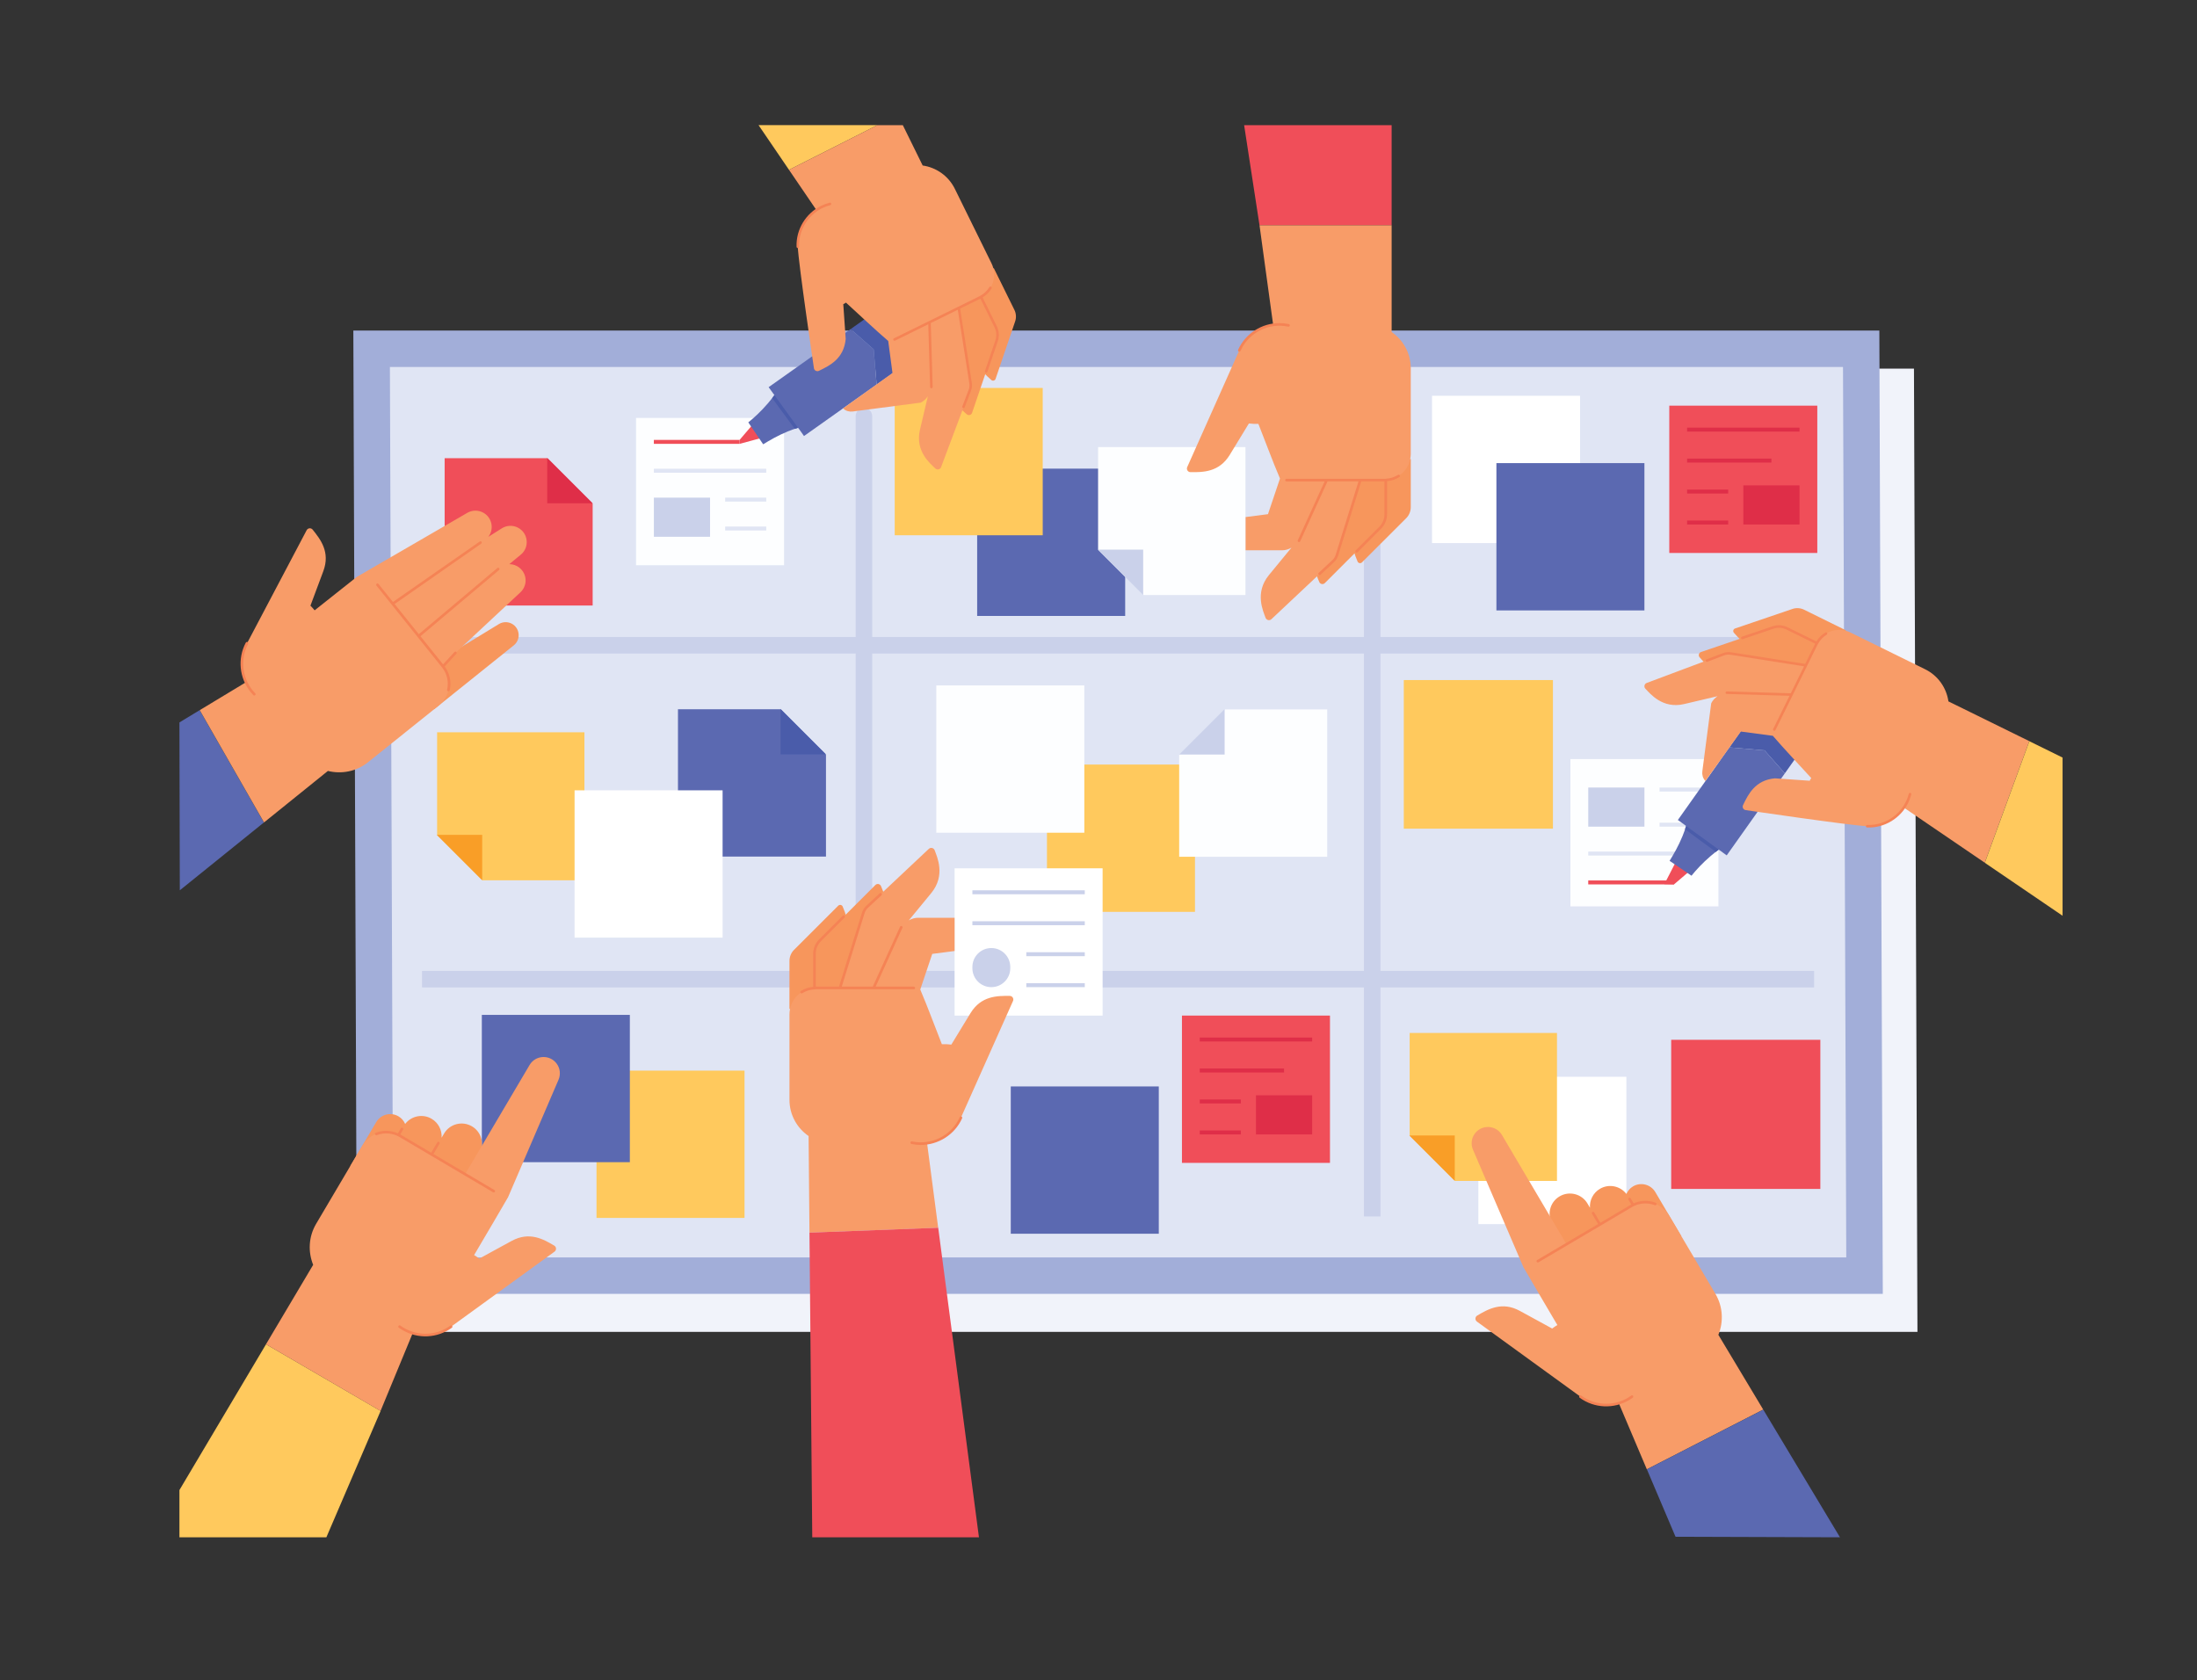
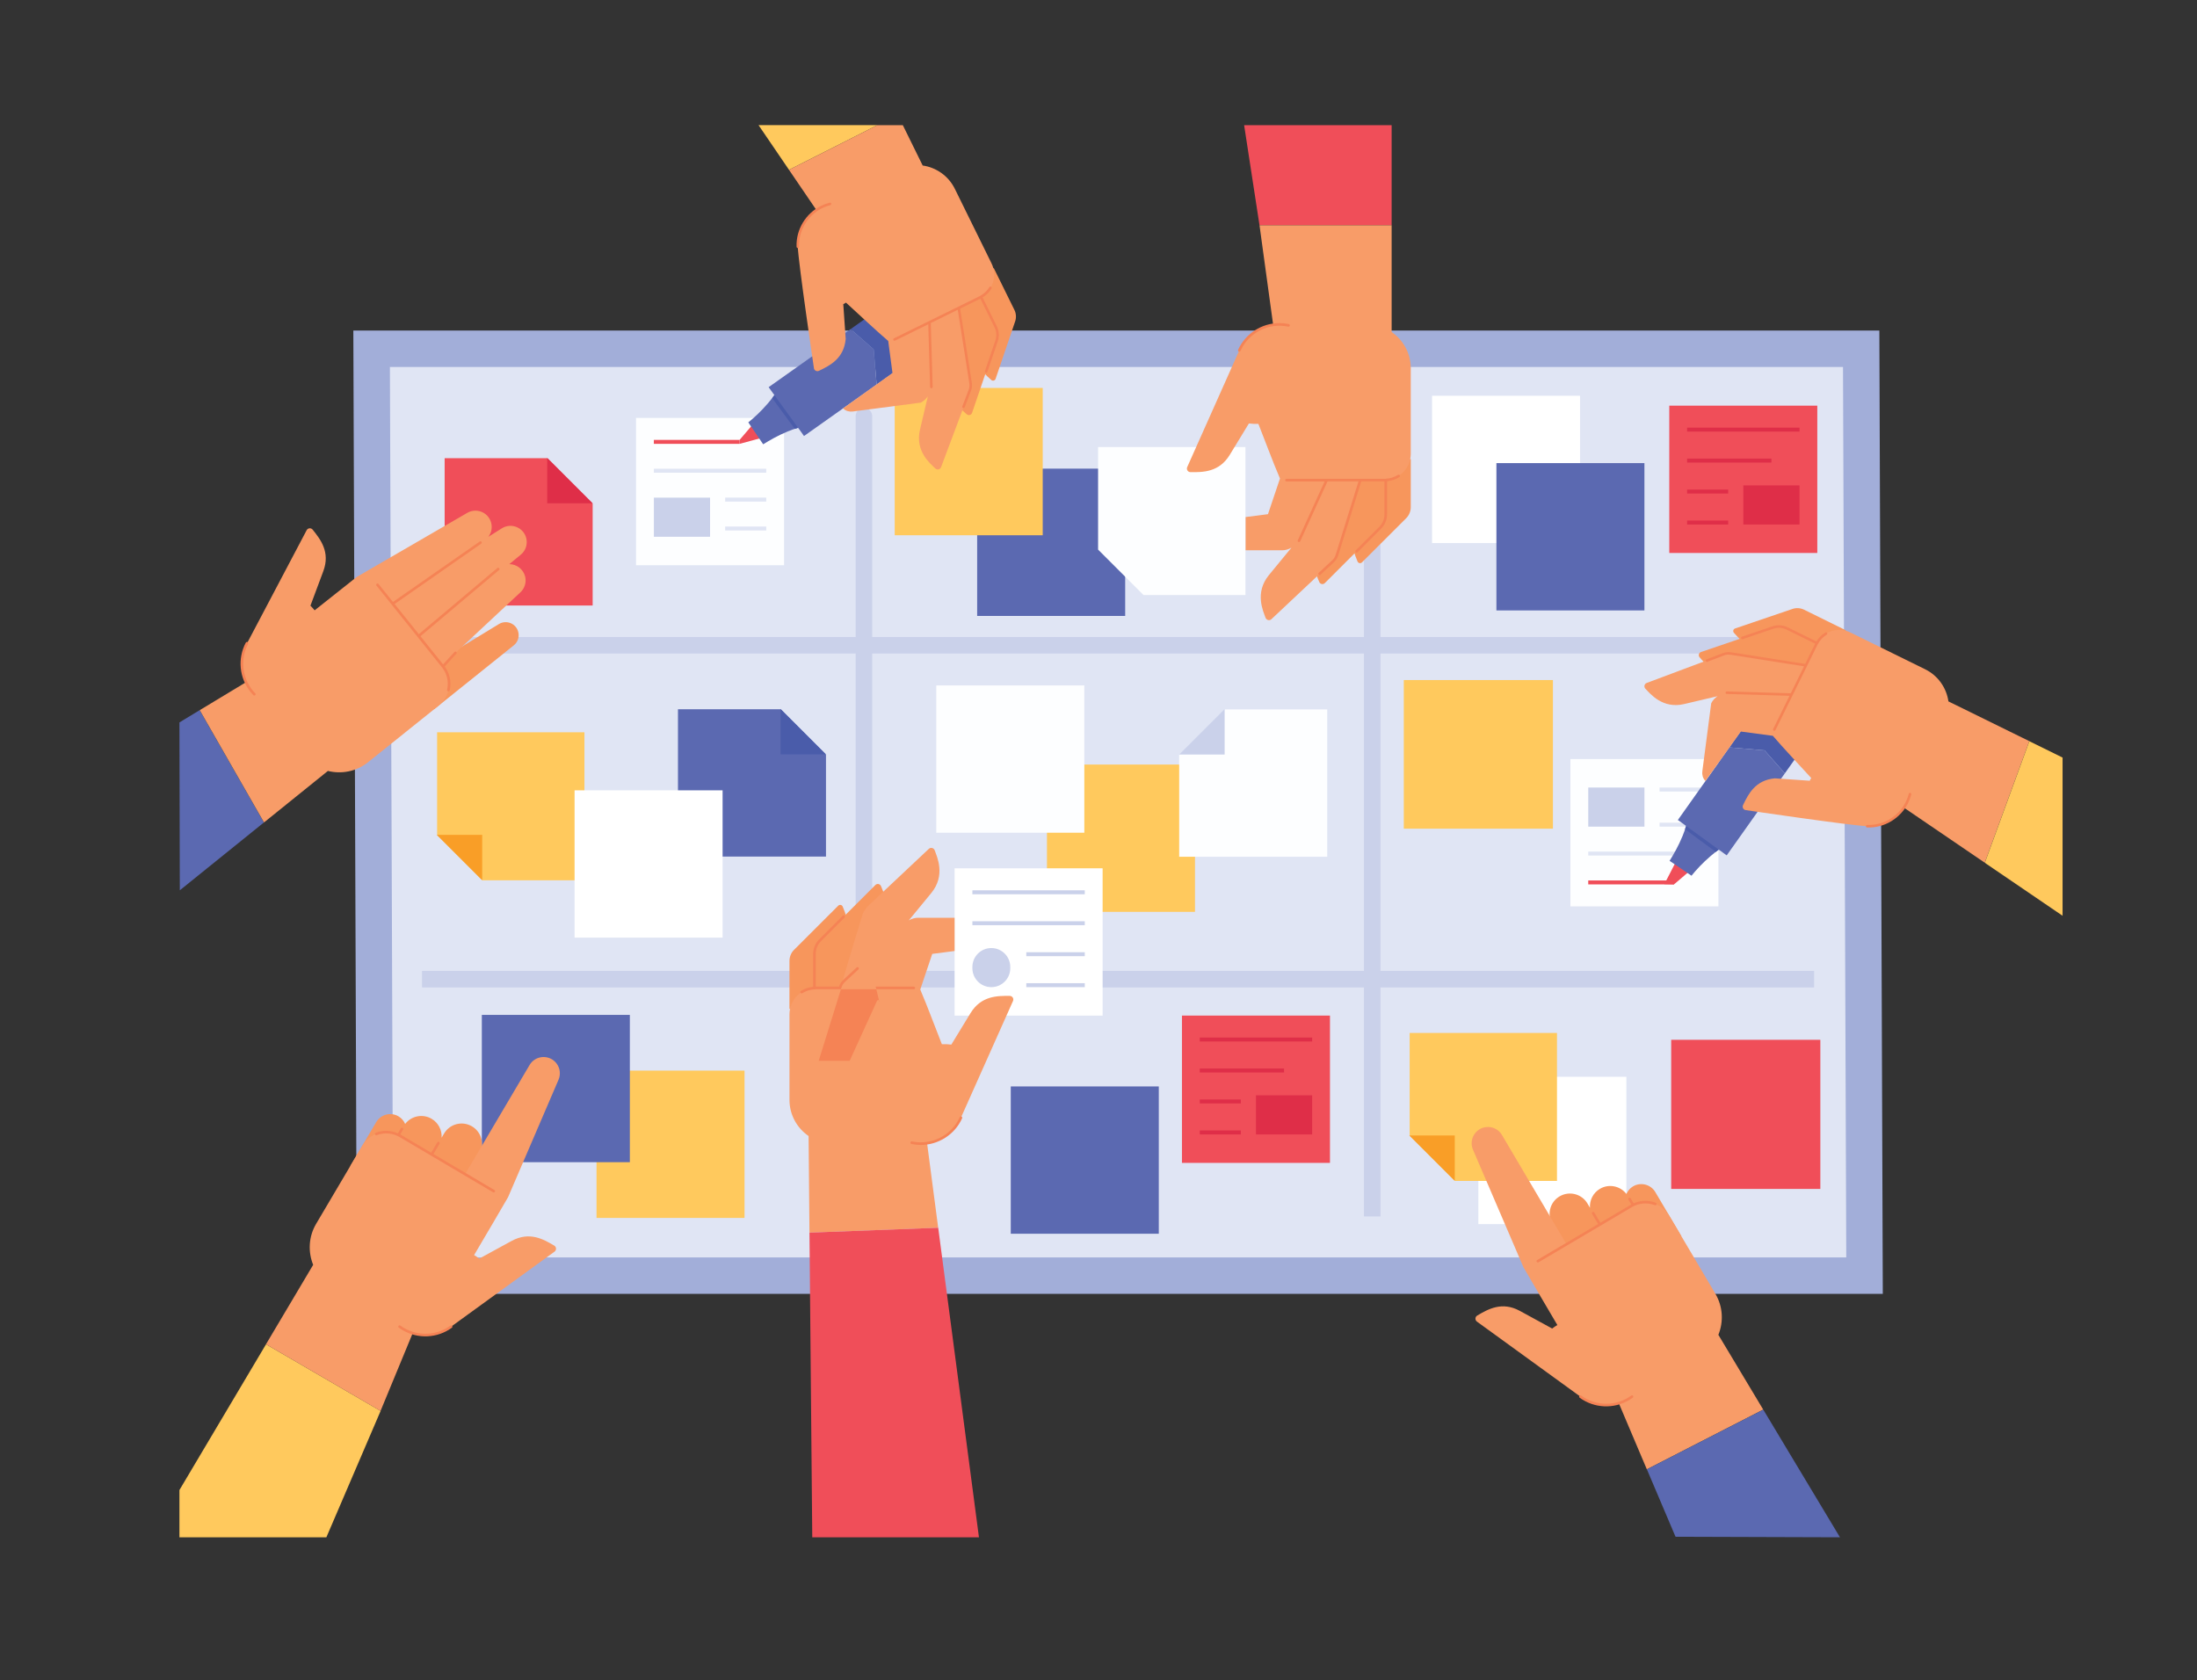
<svg xmlns="http://www.w3.org/2000/svg" version="1.1" id="Layer_1" x="0px" y="0px" viewBox="0 0 700 535.5" style="enable-background:new 0 0 700 535.5;" xml:space="preserve">
  <rect x="0" y="0" width="700" height="535.5" fill="#333333" stroke="none" />
  <style type="text/css">
	.st0{fill:#E0E1E0;}
	.st1{fill:#EBEBEB;}
	.st2{fill:#273238;}
	.st3{fill:#E7525C;}
	.st4{opacity:0.3;}
	.st5{fill:#010101;}
	.st6{fill:#465C66;}
	.st7{fill:none;stroke:#231F20;stroke-width:2;stroke-linecap:round;stroke-miterlimit:10;}
	.st8{display:none;}
	.st9{display:inline;fill:#B0BFC6;}
	.st10{display:inline;}
	.st11{fill:#FFFFFF;}
	.st12{display:inline;fill:#CFD8DD;}
	.st13{fill:#2BACE2;}
	.st14{fill:#F2F4F3;}
	.st15{fill:#81C5EC;}
	.st16{fill:#99DAF8;}
	.st17{fill:#BEE7FB;}
	.st18{fill:#E5F5FD;}
	.st19{fill:#FCAF1A;}
	.st20{fill:#2F303E;}
	.st21{fill:#D04185;}
	.st22{fill:#F4B690;}
	.st23{opacity:0.398;enable-background:new    ;}
	.st24{clip-path:url(#XMLID_120_);fill:#010101;}
	.st25{fill:#2A2765;}
	.st26{clip-path:url(#XMLID_124_);fill:#101013;}
	.st27{fill:#C83D28;}
	.st28{fill:#5375B9;}
	.st29{opacity:0.201;enable-background:new    ;}
	.st30{clip-path:url(#XMLID_143_);fill:none;stroke:#010101;stroke-width:3;stroke-miterlimit:10;}
	.st31{fill:#19191D;}
	.st32{fill:#CE8F7C;}
	.st33{opacity:0.08;enable-background:new    ;}
	.st34{clip-path:url(#XMLID_145_);fill:none;stroke:#010101;stroke-width:3;stroke-miterlimit:10;}
	.st35{fill:#030303;}
	.st36{opacity:0.2;enable-background:new    ;}
	.st37{clip-path:url(#XMLID_149_);fill:none;stroke:#010101;stroke-width:3;stroke-miterlimit:10;}
	.st38{fill:#D0832A;}
	.st39{fill:url(#bd-e_3_);}
	.st40{fill:#F37261;}
	.st41{fill:#28343A;}
	.st42{fill:#FAFBFC;}
	.st43{opacity:0.15;fill:#CF8B69;enable-background:new    ;}
	.st44{fill:#B2958E;}
	.st45{fill:#E3EFF9;}
	.st46{fill:#E8F1FA;}
	.st47{fill:#F8A88C;}
	.st48{fill:#FFE197;}
	.st49{fill:#BDD184;}
	.st50{fill:#CFE3D0;}
	.st51{opacity:0.5;}
	.st52{fill:url(#SVGID_1_);}
	.st53{fill:#8F726D;}
	.st54{fill:url(#SVGID_2_);}
	.st55{fill:url(#SVGID_3_);}
	.st56{display:inline;fill:#FEC87F;}
	.st57{display:inline;fill:none;stroke:#3A3B3B;stroke-width:0.5;stroke-miterlimit:10;stroke-dasharray:6.924,0,0,14.826;}
	.st58{display:none;opacity:0.3;}
	.st59{display:inline;fill:#020202;}
	.st60{fill:#3A3B3B;}
	.st61{fill:#020202;}
	.st62{display:none;fill:#FBBD9E;}
	.st63{fill:#ED9A70;}
	.st64{fill:#FBBD9E;}
	.st65{fill:#475C66;}
	.st66{fill:#0B1A30;}
	.st67{display:none;fill:#CE3F28;}
	.st68{fill:#1C488A;}
	.st69{opacity:0.38;fill:#020202;enable-background:new    ;}
	.st70{opacity:0.2;}
	.st71{display:none;fill:#28343A;}
	.st72{fill:#F5F6F6;}
	.st73{fill:none;stroke:#000000;stroke-width:2;stroke-miterlimit:10;}
	.st74{fill:#F2F2F2;}
	.st75{opacity:0;}
	.st76{fill:#70D0F6;}
	.st77{opacity:0.02;}
	.st78{opacity:0.039;}
	.st79{opacity:0.059;}
	.st80{opacity:0.078;}
	.st81{opacity:0.098;}
	.st82{opacity:0.118;}
	.st83{opacity:0.137;}
	.st84{opacity:0.157;}
	.st85{opacity:0.176;}
	.st86{opacity:0.196;}
	.st87{opacity:0.216;}
	.st88{opacity:0.235;}
	.st89{opacity:0.255;}
	.st90{opacity:0.275;}
	.st91{opacity:0.294;}
	.st92{opacity:0.314;}
	.st93{opacity:0.333;}
	.st94{opacity:0.353;}
	.st95{opacity:0.372;}
	.st96{opacity:0.392;}
	.st97{opacity:0.412;}
	.st98{opacity:0.431;}
	.st99{opacity:0.451;}
	.st100{opacity:0.471;}
	.st101{opacity:0.49;}
	.st102{opacity:0.51;}
	.st103{opacity:0.529;}
	.st104{opacity:0.549;}
	.st105{opacity:0.569;}
	.st106{opacity:0.588;}
	.st107{opacity:0.608;}
	.st108{opacity:0.627;}
	.st109{opacity:0.647;}
	.st110{opacity:0.667;}
	.st111{opacity:0.686;}
	.st112{opacity:0.706;}
	.st113{opacity:0.726;}
	.st114{opacity:0.745;}
	.st115{opacity:0.765;}
	.st116{opacity:0.784;}
	.st117{opacity:0.804;}
	.st118{opacity:0.824;}
	.st119{opacity:0.843;}
	.st120{opacity:0.863;}
	.st121{opacity:0.882;}
	.st122{opacity:0.902;}
	.st123{opacity:0.922;}
	.st124{opacity:0.941;}
	.st125{opacity:0.961;}
	.st126{opacity:0.98;}
	.st127{fill:#F8981D;}
	.st128{opacity:0.98;fill:#F8981D;}
	.st129{opacity:0.961;fill:#F8981D;}
	.st130{opacity:0.941;fill:#F8981D;}
	.st131{opacity:0.922;fill:#F8981D;}
	.st132{opacity:0.902;fill:#F8981D;}
	.st133{opacity:0.882;fill:#F8981D;}
	.st134{opacity:0.863;fill:#F8981D;}
	.st135{opacity:0.843;fill:#F8981D;}
	.st136{opacity:0.824;fill:#F8981D;}
	.st137{opacity:0.804;fill:#F8981D;}
	.st138{opacity:0.784;fill:#F8981D;}
	.st139{opacity:0.765;fill:#F8981D;}
	.st140{opacity:0.745;fill:#F8981D;}
	.st141{opacity:0.726;fill:#F8981D;}
	.st142{opacity:0.706;fill:#F8981D;}
	.st143{opacity:0.686;fill:#F8981D;}
	.st144{opacity:0.667;fill:#F8981D;}
	.st145{opacity:0.647;fill:#F8981D;}
	.st146{opacity:0.627;fill:#F8981D;}
	.st147{opacity:0.608;fill:#F8981D;}
	.st148{opacity:0.588;fill:#F8981D;}
	.st149{opacity:0.569;fill:#F8981D;}
	.st150{opacity:0.549;fill:#F8981D;}
	.st151{opacity:0.529;fill:#F8981D;}
	.st152{opacity:0.51;fill:#F8981D;}
	.st153{opacity:0.49;fill:#F8981D;}
	.st154{opacity:0.471;fill:#F8981D;}
	.st155{opacity:0.451;fill:#F8981D;}
	.st156{opacity:0.431;fill:#F8981D;}
	.st157{opacity:0.412;fill:#F8981D;}
	.st158{opacity:0.392;fill:#F8981D;}
	.st159{opacity:0.372;fill:#F8981D;}
	.st160{opacity:0.353;fill:#F8981D;}
	.st161{opacity:0.333;fill:#F8981D;}
	.st162{opacity:0.314;fill:#F8981D;}
	.st163{opacity:0.294;fill:#F8981D;}
	.st164{opacity:0.275;fill:#F8981D;}
	.st165{opacity:0.255;fill:#F8981D;}
	.st166{opacity:0.235;fill:#F8981D;}
	.st167{opacity:0.216;fill:#F8981D;}
	.st168{opacity:0.196;fill:#F8981D;}
	.st169{opacity:0.176;fill:#F8981D;}
	.st170{opacity:0.157;fill:#F8981D;}
	.st171{opacity:0.137;fill:#F8981D;}
	.st172{opacity:0.118;fill:#F8981D;}
	.st173{opacity:0.098;fill:#F8981D;}
	.st174{opacity:0.078;fill:#F8981D;}
	.st175{opacity:0.059;fill:#F8981D;}
	.st176{opacity:0.039;fill:#F8981D;}
	.st177{opacity:0.02;fill:#F8981D;}
	.st178{opacity:0;fill:#F8981D;}
	.st179{fill:#4E5068;}
	.st180{fill:#E9EFF6;}
	.st181{fill:none;stroke:#D2D3D4;stroke-width:0.5;stroke-miterlimit:10;}
	.st182{display:inline;fill:#E5E5E5;}
	.st183{fill:#505050;}
	.st184{fill:#E5E5E5;}
	.st185{fill:#FFFFFF;stroke:#D2D3D4;stroke-miterlimit:10;}
	.st186{fill:none;stroke:#010101;stroke-miterlimit:10;}
	.st187{fill:none;}
	.st188{fill:#D49273;}
	.st189{fill:#BE3E4A;}
	.st190{fill:#181A47;}
	.st191{fill:#98A3C5;}
	.st192{fill:#16133E;}
	.st193{fill:#BCC4E3;}
	.st194{fill:#020202;fill-opacity:0.1;}
	.st195{fill:#589742;}
	.st196{fill:#467437;}
	.st197{fill:#6FBE44;}
	.st198{fill:#5C9B43;}
	.st199{fill:#1D4463;}
	.st200{fill:#29597A;}
	.st201{fill:url(#bd-e_4_);}
	.st202{fill:#C7C7C6;}
	.st203{fill:none;stroke:#DCDBDB;stroke-miterlimit:10;}
	.st204{fill:#DCDBDB;}
	.st205{fill:#FFF6E5;}
	.st206{fill:none;stroke:#FFFFFF;stroke-width:0.75;stroke-linecap:round;stroke-linejoin:round;stroke-miterlimit:10;}
	.st207{fill:none;stroke:#020202;stroke-width:0.981;stroke-miterlimit:10;}
	.st208{fill:none;stroke:#010101;stroke-width:0.981;stroke-linecap:round;stroke-linejoin:round;stroke-miterlimit:10;}
	.st209{fill:#AED8DE;}
	.st210{fill:none;stroke:#020202;stroke-width:0.919;stroke-miterlimit:10;}
	.st211{fill:#F1645D;}
	.st212{fill:#C5CFD6;}
	.st213{fill:#010101;fill-opacity:0.1;}
	.st214{fill:#3C4CA0;}
	.st215{fill:#B28B68;}
	.st216{fill:#191947;}
	.st217{fill:#E4E4E4;stroke:#1452A2;stroke-miterlimit:10;}
	.st218{fill:#DDE3E9;}
	.st219{fill:#2E2C73;}
	.st220{fill:#F1F3FA;}
	.st221{fill:#A2AED9;}
	.st222{fill:#E0E5F4;}
	.st223{fill:#CAD1EA;}
	.st224{fill:#FFC95D;}
	.st225{fill:#5B69B1;}
	.st226{fill:#F04E59;}
	.st227{fill:#FDFEFF;}
	.st228{fill:#DF2E48;}
	.st229{fill:#F99E27;}
	.st230{fill:#4A5CAA;}
	.st231{fill:#F7965C;}
	.st232{fill:#F89C68;}
	.st233{fill:#F58355;}
	.st234{fill:#F3E5E6;}
	.st235{fill:url(#SVGID_4_);}
	.st236{opacity:0.3;fill:#FBB783;}
	.st237{fill:url(#SVGID_5_);}
	.st238{fill:url(#SVGID_6_);}
	.st239{opacity:0.2;fill:#FBB783;}
	.st240{fill:url(#SVGID_7_);}
	.st241{fill:url(#SVGID_8_);}
	.st242{fill:url(#SVGID_9_);}
	.st243{fill:url(#SVGID_10_);}
	.st244{fill:url(#SVGID_11_);}
	.st245{fill:url(#SVGID_12_);}
	.st246{fill:url(#SVGID_13_);}
	.st247{fill:url(#SVGID_14_);}
	.st248{opacity:0.1;fill:#010101;}
	.st249{fill:#F8CAD9;}
	.st250{fill:url(#SVGID_15_);}
	.st251{fill:#F05863;}
	.st252{fill:url(#SVGID_16_);}
	.st253{fill:url(#SVGID_17_);}
	.st254{opacity:0.3;fill:url(#SVGID_18_);}
	.st255{fill:url(#SVGID_19_);}
	.st256{fill:url(#SVGID_20_);}
	.st257{fill:url(#SVGID_21_);}
	.st258{fill:#F05350;}
	.st259{fill:#DFE4E9;}
	.st260{fill:#DD4B48;}
	.st261{fill:#D6D9DF;}
	.st262{fill:#D0D3D7;}
	.st263{fill:#CF4743;}
	.st264{fill:#FAD051;}
	.st265{fill:#1C3665;}
	.st266{fill:#743216;}
	.st267{fill:#873D1D;}
	.st268{fill:#6E3616;}
	.st269{fill:#F2E0CE;}
	.st270{fill:#882473;}
	.st271{opacity:0.1;}
	.st272{fill:#FFF0D8;}
	.st273{fill:#7D481D;}
	.st274{fill:#563312;}
	.st275{fill:#5E3713;}
	.st276{fill:#FBAC1C;}
	.st277{fill:#F4F4F4;}
	.st278{fill:#BC1F44;}
	.st279{fill:#A51C44;}
	.st280{fill:#171717;}
	.st281{fill:#E8D6C1;}
	.st282{fill:#00293A;}
	.st283{fill:#044559;}
	.st284{fill:#282724;}
	.st285{fill:#595A5C;}
	.st286{fill:#594A42;}
	.st287{fill:#6D6E71;}
	.st288{fill:#FEDEBB;}
	.st289{fill:#603913;}
	.st290{fill:#3A3B3A;}
	.st291{fill:#414042;}
	.st292{fill:#C03B2B;}
	.st293{fill:#E64C3C;}
	.st294{fill:#C49A6C;}
	.st295{fill:#754C29;}
	.st296{fill:#A97C50;}
	.st297{fill:#8B5E3C;}
	.st298{fill:#4A4A4A;}
	.st299{opacity:0.8;fill:#FCF2CB;}
	.st300{fill:#092140;}
	.st301{fill:#E9ECF1;}
	.st302{fill:#D3DBE9;}
	.st303{fill:#C5CEDD;}
	.st304{fill:#1E1E1E;}
	.st305{fill:#F4E6CF;}
	.st306{fill:#E2CDBB;}
	.st307{fill:#3A3A3A;}
	.st308{fill:#F6892E;}
	.st309{fill:#E2E9F1;}
	.st310{fill:#EFE5F1;}
	.st311{fill:#8867AD;}
	.st312{fill:#2C1754;}
	.st313{fill:#F7A5A6;}
	.st314{fill:#F15E5F;}
	.st315{fill:#D3C4E1;}
	.st316{enable-background:new    ;}
	.st317{fill:#37BDB3;}
	.st318{fill:#FABEAC;}
</style>
  <g>
    <g>
      <g>
-         <polygon class="st220" points="124.72,424.43 610.93,424.43 609.82,117.46 123.62,117.46    " />
        <polygon class="st221" points="113.69,412.3 599.89,412.3 598.79,105.34 112.58,105.34    " />
        <polygon class="st222" points="125.26,400.69 124.23,116.95 587.21,116.95 588.25,400.69    " />
      </g>
      <g>
        <rect x="353.6" y="-16.15" transform="matrix(6.123234e-17 -1 1 6.123234e-17 150.617 561.857)" class="st223" width="5.27" height="443.54" />
        <rect x="353.6" y="90.25" transform="matrix(6.123234e-17 -1 1 6.123234e-17 44.214 668.26)" class="st223" width="5.27" height="443.54" />
      </g>
      <g>
        <path class="st223" d="M275.27,387.64c-1.45,0-2.64-1.18-2.64-2.63V132.63c0-1.45,1.18-2.63,2.63-2.63     c1.45,0,2.64,1.18,2.64,2.63v252.38C277.9,386.46,276.72,387.64,275.27,387.64z" />
        <rect x="434.58" y="130" class="st223" width="5.27" height="257.64" />
      </g>
    </g>
    <rect x="333.58" y="243.64" class="st224" width="47.16" height="46.94" />
    <rect x="311.34" y="149.34" class="st225" width="47.16" height="46.94" />
    <rect x="322.05" y="346.21" class="st225" width="47.16" height="46.94" />
    <rect x="471.03" y="343.14" class="st11" width="47.16" height="46.94" />
    <rect x="456.27" y="126.12" class="st11" width="47.16" height="46.94" />
    <rect x="190.06" y="341.17" class="st224" width="47.16" height="46.94" />
    <rect x="476.78" y="147.58" class="st225" width="47.16" height="46.94" />
    <rect x="532.47" y="331.35" class="st226" width="47.52" height="47.52" />
    <rect x="298.32" y="218.42" class="st227" width="47.16" height="46.94" />
    <rect x="153.52" y="323.41" class="st225" width="47.16" height="46.94" />
    <g>
      <rect x="531.86" y="129.27" class="st226" width="47.16" height="46.94" />
      <rect x="537.54" y="165.88" class="st228" width="13.09" height="1.26" />
      <rect x="537.54" y="156.01" class="st228" width="13.09" height="1.26" />
      <rect x="555.45" y="154.67" class="st228" width="17.9" height="12.47" />
      <rect x="537.54" y="146.14" class="st228" width="26.86" height="1.26" />
      <rect x="537.54" y="136.27" class="st228" width="35.81" height="1.26" />
    </g>
    <g>
      <rect x="376.59" y="323.63" class="st226" width="47.16" height="46.94" />
      <rect x="382.26" y="360.24" class="st228" width="13.09" height="1.26" />
      <rect x="382.26" y="350.37" class="st228" width="13.09" height="1.26" />
      <rect x="400.17" y="349.04" class="st228" width="17.9" height="12.47" />
      <rect x="382.26" y="340.5" class="st228" width="26.86" height="1.26" />
      <rect x="382.26" y="330.63" class="st228" width="35.81" height="1.26" />
    </g>
    <rect x="285.07" y="123.63" class="st224" width="47.16" height="46.94" />
    <g>
      <polygon class="st227" points="390.19,226.07 375.71,240.55 375.71,273.02 422.87,273.02 422.87,226.07   " />
      <polygon class="st223" points="390.19,240.44 390.19,225.96 375.71,240.44   " />
    </g>
    <g>
      <polygon class="st226" points="174.35,146.01 188.83,160.49 188.83,192.96 141.67,192.96 141.67,146.01   " />
      <polygon class="st228" points="174.35,160.38 174.35,145.9 188.83,160.38   " />
    </g>
    <g>
      <polygon class="st224" points="139.27,266.04 153.75,280.52 186.21,280.52 186.21,233.36 139.27,233.36   " />
      <polygon class="st229" points="153.64,266.04 139.16,266.04 153.64,280.52   " />
    </g>
    <g>
      <polygon class="st224" points="449.14,361.84 463.62,376.32 496.08,376.32 496.08,329.16 449.14,329.16   " />
      <polygon class="st229" points="463.51,361.84 449.03,361.84 463.51,376.32   " />
    </g>
    <g>
      <polygon class="st225" points="248.7,226.02 263.17,240.5 263.17,272.96 216.01,272.96 216.01,226.02   " />
      <polygon class="st230" points="248.7,240.39 248.7,225.91 263.17,240.39   " />
    </g>
    <rect x="183.07" y="251.85" class="st11" width="47.16" height="46.94" />
    <rect x="447.27" y="216.71" class="st224" width="47.52" height="47.36" />
    <g>
      <path class="st231" d="M527.42,379.89c-1.46-2.47-4.64-3.29-7.11-1.83c-0.98,0.58-1.69,1.44-2.11,2.41    c-1.97-2.56-5.59-3.32-8.44-1.63c-2.18,1.29-3.33,3.66-3.17,6.03c-0.25-0.42-0.51-0.86-0.79-1.34c-1.82-3.09-5.8-4.11-8.89-2.29    c-2.84,1.68-3.93,5.19-2.66,8.15l8.04,18.72c0.13,0.3,33.42-14.18,33.42-14.18S531.19,386.27,527.42,379.89z" />
      <g>
        <path class="st232" d="M547.5,425.36c1.68-4.12,1.49-8.95-0.95-13.08c-9.17-15.53-9.17-15.53-14.68-24.85     c-2.49-4.22-7.92-5.61-12.14-3.13l-20.63,12.18c-5.48-9.28-20.55-34.8-20.55-34.8c-1.9-3.22-6.47-3.43-8.67-0.41     c-1.07,1.48-1.29,3.41-0.57,5.09c0,0,11.69,27.22,16.07,37.43c0.13,0.3,9.19,15.69,10.82,18.45c-0.57,0.34-1.12,0.71-1.65,1.12     l-10.29-5.62c-5.71-3.12-10.17-0.54-13.59,1.48c-0.72,0.42-0.76,1.44-0.09,1.93c0,0,28.56,20.72,32.96,23.91     c3.7,2.68,8.22,3.25,12.22,2.05l8.95,21.11l37.08-19.03L547.5,425.36z" />
        <polygon class="st225" points="586.24,489.88 561.81,449.21 524.73,468.23 533.85,489.71    " />
      </g>
      <path class="st233" d="M527.79,383.81c-0.04,0.09-0.1,0.17-0.18,0.21c-0.11,0.06-0.24,0.08-0.36,0.03    c-2.42-0.92-5.08-0.69-7.3,0.62l-29.76,17.58c-0.2,0.12-0.46,0.05-0.57-0.15c-0.12-0.2-0.05-0.46,0.15-0.57l19.41-11.46    l-1.93-3.27c-0.12-0.2-0.05-0.46,0.15-0.57c0.2-0.12,0.46-0.05,0.57,0.15l1.93,3.27l9.63-5.69c0.08-0.05,0.16-0.08,0.23-0.12    l-0.9-1.53c-0.12-0.2-0.05-0.46,0.15-0.57c0.2-0.12,0.46-0.05,0.57,0.15l0.93,1.57c2.22-0.98,4.73-1.06,7.04-0.18    C527.76,383.35,527.87,383.59,527.79,383.81z M519.73,444.73c-4.76,3.46-11.16,3.47-15.92,0.02c-0.19-0.14-0.45-0.09-0.58,0.09    c-0.14,0.19-0.09,0.45,0.09,0.58c4.68,3.39,10.84,3.63,15.74,0.74c0.39-0.23,0.78-0.49,1.16-0.76c0.19-0.14,0.23-0.4,0.09-0.58    C520.18,444.63,519.91,444.58,519.73,444.73z" />
    </g>
    <g>
      <path class="st231" d="M119.87,357.58c1.46-2.47,4.64-3.29,7.11-1.83c0.98,0.58,1.69,1.44,2.11,2.41    c1.97-2.56,5.59-3.32,8.44-1.63c2.18,1.29,3.33,3.66,3.17,6.03c0.25-0.42,0.51-0.86,0.79-1.34c1.82-3.09,5.8-4.11,8.89-2.29    c2.84,1.68,3.93,5.19,2.66,8.15L145,385.8c-0.13,0.3-33.42-14.18-33.42-14.18S116.1,363.96,119.87,357.58z" />
      <g>
        <polygon class="st224" points="57.17,474.83 57.17,489.88 103.99,489.88 121.27,449.62 84.76,428.37    " />
        <path class="st232" d="M177.96,344.07c0.72-1.68,0.51-3.61-0.57-5.09c-2.19-3.02-6.77-2.81-8.66,0.41c0,0-15.07,25.52-20.55,34.8     L127.55,362c-4.22-2.49-9.65-1.09-12.14,3.13c-5.5,9.32-5.5,9.32-14.68,24.85c-2.44,4.13-2.62,8.95-0.95,13.08l-15.03,25.31     l36.5,21.25l10.25-24.8c4,1.21,8.52,0.63,12.22-2.05c4.4-3.19,32.96-23.91,32.96-23.91c0.67-0.49,0.63-1.51-0.09-1.93     c-3.42-2.02-7.87-4.6-13.59-1.48l-10.29,5.62c-0.53-0.41-1.08-0.78-1.65-1.12c1.63-2.75,10.69-18.14,10.82-18.45     C166.28,371.29,177.96,344.07,177.96,344.07z" />
      </g>
      <path class="st233" d="M119.74,360.96c2.31-0.88,4.82-0.8,7.04,0.18l0.93-1.57c0.12-0.2,0.37-0.27,0.57-0.15    c0.2,0.12,0.27,0.37,0.15,0.57l-0.9,1.53c0.08,0.04,0.16,0.08,0.23,0.12l9.63,5.69l1.93-3.27c0.12-0.2,0.37-0.27,0.57-0.15    c0.2,0.12,0.27,0.37,0.15,0.57l-1.93,3.27l19.41,11.46c0.2,0.12,0.27,0.37,0.15,0.57c-0.12,0.2-0.37,0.27-0.57,0.15l-29.76-17.58    c-2.22-1.31-4.88-1.54-7.3-0.62c-0.12,0.05-0.26,0.03-0.36-0.03c-0.08-0.05-0.14-0.12-0.18-0.21    C119.42,361.28,119.53,361.04,119.74,360.96z M126.98,422.51c-0.14,0.19-0.09,0.45,0.09,0.58c0.38,0.27,0.76,0.53,1.16,0.76    c4.9,2.89,11.07,2.65,15.74-0.74c0.19-0.14,0.23-0.4,0.09-0.58c-0.14-0.19-0.4-0.23-0.58-0.09c-4.76,3.45-11.15,3.44-15.92-0.02    C127.39,422.27,127.12,422.32,126.98,422.51z" />
    </g>
    <g>
      <path class="st231" d="M163.7,205.65c2.33-1.87,1.98-5.52-0.66-6.91c-1.29-0.68-2.85-0.63-4.09,0.13c0,0-20.23,12.34-27.82,16.98    l7.15,10.19C145.21,220.48,163.7,205.65,163.7,205.65z" />
      <g>
        <polygon class="st225" points="57.17,230.21 57.29,283.71 84.09,262.09 63.61,226.31    " />
        <path class="st232" d="M162.28,179.77l3.66-3.02c2.88-2.38,2.38-6.93-0.95-8.62c-1.63-0.83-3.57-0.74-5.11,0.24l-4.28,2.7     c1.86-2.42,1.25-6.1-1.6-7.69c-1.6-0.89-3.54-0.87-5.12,0.05c0,0-25.62,14.86-35.24,20.44c0,0-11.92,9.44-13.39,10.62     c-0.42-0.52-0.87-1.01-1.34-1.48l4.1-10.99c2.28-6.1-0.91-10.14-3.39-13.24c-0.52-0.65-1.54-0.55-1.92,0.18     c0,0-16.45,31.21-18.99,36.02c-2.13,4.04-2.05,8.6-0.29,12.39l-14.78,8.93l20.48,35.78l20.35-16.41     c4.32,1.07,9.07,0.21,12.81-2.79c14.07-11.28,14.07-11.28,22.52-18.05c3.54-2.84,4.75-8.24,1.08-12.82     c3.71-3.46,24.94-23.27,24.94-23.27c1.33-1.25,1.92-3.1,1.53-4.89C166.78,181.35,164.58,179.79,162.28,179.77z" />
      </g>
      <path class="st233" d="M142.78,220.28c-0.1-0.02-0.18-0.08-0.24-0.15c-0.08-0.1-0.11-0.22-0.08-0.35    c0.57-2.52-0.03-5.12-1.65-7.14l-20.86-26.02c-0.14-0.18-0.12-0.44,0.06-0.59c0.18-0.14,0.44-0.12,0.59,0.06l4.6,5.74l27.65-19.27    c0.19-0.13,0.44-0.08,0.58,0.1c0.13,0.19,0.09,0.45-0.1,0.58l-27.6,19.24l7.71,9.61l25.01-21.07c0.18-0.15,0.44-0.13,0.59,0.05    c0.16,0.15,0.13,0.44-0.05,0.59l-25.02,21.08l7.2,8.98l3.62-3.95c0.16-0.17,0.42-0.18,0.59-0.03c0.18,0.16,0.18,0.42,0.03,0.59    l-3.72,4.06c1.61,2.17,2.2,4.9,1.6,7.55C143.23,220.19,143.01,220.33,142.78,220.28z M81.33,220.94    c-4.11-4.23-5.01-10.55-2.28-15.75c0.11-0.21,0.03-0.46-0.17-0.57c-0.21-0.11-0.46-0.03-0.57,0.18    c-2.69,5.11-2.06,11.25,1.5,15.69c0.29,0.36,0.59,0.7,0.91,1.03c0.16,0.17,0.43,0.17,0.59,0.01    C81.49,221.38,81.49,221.11,81.33,220.94z" />
    </g>
    <g>
      <g>
        <rect x="304.15" y="276.7" class="st11" width="47.16" height="46.94" />
        <rect x="327" y="313.31" class="st223" width="18.63" height="1.26" />
        <rect x="327" y="303.44" class="st223" width="18.63" height="1.26" />
        <path class="st223" d="M315.85,302.11c3.34,0,6.04,2.7,6.04,6.03v0.4c0,3.33-2.7,6.03-6.03,6.03c-3.34,0-6.04-2.7-6.04-6.03v-0.4     C309.82,304.81,312.52,302.11,315.85,302.11z" />
        <rect x="309.82" y="293.57" class="st223" width="35.81" height="1.26" />
        <rect x="309.82" y="283.71" class="st223" width="35.81" height="1.26" />
      </g>
      <g>
        <path class="st231" d="M251.54,306.16c0-1.25,0.54-2.57,1.43-3.45l14.11-14.1c0.44-0.44,1.19-0.29,1.42,0.3     c0.78,1.98,0.72,1.76,0.95,2.57l9.47-9.47c0.55-0.55,1.49-0.36,1.78,0.37c0.75,1.89,3.59,7.37-0.64,12.84l-8.08,10.47     c0.8,6.23,2.12,16.49,2.12,16.49l-22.57-0.68C251.54,321.49,251.54,313.13,251.54,306.16z" />
        <g>
          <path class="st232" d="M295.38,364.29c4.56-0.65,8.74-3.53,10.79-8.12c2.22-4.96,16.59-37.19,16.59-37.19      c0.34-0.76-0.21-1.62-1.04-1.62c-3.97-0.04-9.12-0.05-12.51,5.51l-6.1,10.01c-1.01-0.13-2.01-0.17-3.02-0.13      c-2.74-6.92-4.28-11.29-6.88-17.42c1.83-5.44,2.36-7.03,3.82-11.36l7.12-0.92v-10.59h-11.59c-1.1,0-2.12,0.32-3.01,0.84      l7.16-8.71c4.66-5.67,1.83-11.57,1.1-13.62c-0.28-0.79-1.28-1.03-1.88-0.46c-0.08,0.07-19.32,18.17-19.32,18.17      c-1.13,1.13-2.01,2.92-1.83,2.92c-2.78,8.82-6.97,23.23-6.97,23.23s-7.38,0-7.89,0c-4.63,0-8.38,3.75-8.38,8.38      c0,10.23,0,10.23,0,27.27c0,4.79,2.42,9.02,6.09,11.53l0.28,30.79l41.01-1.56L295.38,364.29z" />
          <polygon class="st226" points="257.91,392.8 258.8,489.88 311.91,489.88 298.93,391.24     " />
        </g>
-         <path class="st233" d="M255.18,315.8c1.18-0.76,2.52-1.2,3.91-1.33v-10.53c0-1.74,0.68-3.38,1.91-4.61l7.49-7.49     c0.16-0.16,0.43-0.16,0.59,0c0.16,0.16,0.16,0.43,0,0.59l-7.49,7.49c-1.07,1.07-1.67,2.5-1.67,4.02v10.47h7.4l7.34-23.62     c0.25-0.82,0.72-1.55,1.34-2.13l4.29-3.98c0.17-0.16,0.44-0.15,0.59,0.02c0.16,0.17,0.15,0.43-0.02,0.59l-4.29,3.98     c-0.52,0.48-0.9,1.09-1.11,1.77l-7.26,23.37h9.87l8.7-19.09c0.1-0.21,0.35-0.3,0.55-0.21c0.21,0.1,0.3,0.34,0.21,0.55L279,314.41     h12.15c0.23,0,0.42,0.19,0.42,0.42c0,0.23-0.19,0.42-0.42,0.42h-31.23c-0.12,0-0.23,0.02-0.34,0.02c-0.02,0-0.04,0.01-0.1,0.01     c-1.37,0.08-2.69,0.48-3.85,1.22c-0.07,0.04-0.15,0.07-0.23,0.07c-0.14,0-0.27-0.07-0.35-0.19     C254.92,316.18,254.98,315.93,255.18,315.8z M290.09,364.05c-0.05,0.23,0.1,0.45,0.32,0.5c0.99,0.21,1.99,0.31,2.97,0.31     c5.58,0,10.83-3.28,13.17-8.51c0.09-0.21,0-0.46-0.21-0.55c-0.21-0.1-0.46,0-0.55,0.21c-2.59,5.8-8.98,9.05-15.2,7.72     C290.36,363.68,290.14,363.82,290.09,364.05z" />
+         <path class="st233" d="M255.18,315.8c1.18-0.76,2.52-1.2,3.91-1.33v-10.53c0-1.74,0.68-3.38,1.91-4.61l7.49-7.49     c0.16-0.16,0.43-0.16,0.59,0c0.16,0.16,0.16,0.43,0,0.59l-7.49,7.49c-1.07,1.07-1.67,2.5-1.67,4.02v10.47h7.4c0.25-0.82,0.72-1.55,1.34-2.13l4.29-3.98c0.17-0.16,0.44-0.15,0.59,0.02c0.16,0.17,0.15,0.43-0.02,0.59l-4.29,3.98     c-0.52,0.48-0.9,1.09-1.11,1.77l-7.26,23.37h9.87l8.7-19.09c0.1-0.21,0.35-0.3,0.55-0.21c0.21,0.1,0.3,0.34,0.21,0.55L279,314.41     h12.15c0.23,0,0.42,0.19,0.42,0.42c0,0.23-0.19,0.42-0.42,0.42h-31.23c-0.12,0-0.23,0.02-0.34,0.02c-0.02,0-0.04,0.01-0.1,0.01     c-1.37,0.08-2.69,0.48-3.85,1.22c-0.07,0.04-0.15,0.07-0.23,0.07c-0.14,0-0.27-0.07-0.35-0.19     C254.92,316.18,254.98,315.93,255.18,315.8z M290.09,364.05c-0.05,0.23,0.1,0.45,0.32,0.5c0.99,0.21,1.99,0.31,2.97,0.31     c5.58,0,10.83-3.28,13.17-8.51c0.09-0.21,0-0.46-0.21-0.55c-0.21-0.1-0.46,0-0.55,0.21c-2.59,5.8-8.98,9.05-15.2,7.72     C290.36,363.68,290.14,363.82,290.09,364.05z" />
      </g>
    </g>
    <g>
      <g>
        <polygon class="st227" points="349.87,175.14 364.35,189.62 396.82,189.62 396.82,142.46 349.87,142.46    " />
-         <polygon class="st223" points="364.24,175.14 349.76,175.14 364.24,189.62    " />
      </g>
      <g>
        <path class="st231" d="M449.49,161.66c0,1.25-0.54,2.57-1.43,3.45l-14.11,14.1c-0.44,0.44-1.19,0.29-1.42-0.3     c-0.78-1.98-0.72-1.76-0.95-2.57l-9.47,9.47c-0.55,0.55-1.49,0.36-1.78-0.37c-0.75-1.89-3.59-7.37,0.64-12.84l8.08-10.47     c-0.8-6.23-2.12-16.49-2.12-16.49l22.57,0.68C449.49,146.33,449.49,154.69,449.49,161.66z" />
        <g>
          <polygon class="st226" points="443.4,39.89 396.4,39.89 401.3,71.8 443.4,71.8     " />
          <path class="st232" d="M443.4,105.81V71.8h-42.1l4.35,31.73c-4.56,0.65-8.74,3.53-10.79,8.12      c-2.22,4.96-16.59,37.19-16.59,37.19c-0.34,0.76,0.21,1.62,1.04,1.62c3.97,0.04,9.12,0.05,12.51-5.51l6.1-10.01      c1.01,0.13,2.01,0.17,3.02,0.13c2.74,6.92,4.28,11.29,6.88,17.42c-1.83,5.44-2.36,7.03-3.82,11.36l-7.12,0.92v10.59h11.59      c1.1,0,2.12-0.32,3.01-0.84l-7.16,8.71c-4.66,5.67-1.83,11.57-1.1,13.62c0.28,0.79,1.28,1.03,1.88,0.46      c0.08-0.07,19.32-18.17,19.32-18.17c1.13-1.13,2.01-2.92,1.83-2.92c2.78-8.82,6.97-23.23,6.97-23.23s7.38,0,7.89,0      c4.63,0,8.38-3.75,8.38-8.38c0-10.23,0-10.23,0-27.27C449.49,112.55,447.07,108.32,443.4,105.81z" />
        </g>
        <path class="st233" d="M445.85,152.02c-1.18,0.76-2.52,1.2-3.91,1.33v10.53c0,1.74-0.68,3.38-1.91,4.61l-7.49,7.49     c-0.16,0.16-0.43,0.16-0.59,0c-0.16-0.16-0.16-0.43,0-0.59l7.49-7.49c1.07-1.07,1.67-2.5,1.67-4.02v-10.47h-7.4l-7.34,23.62     c-0.25,0.82-0.72,1.55-1.34,2.13l-4.29,3.98c-0.17,0.16-0.44,0.15-0.59-0.02c-0.16-0.17-0.15-0.43,0.02-0.59l4.29-3.98     c0.52-0.48,0.9-1.09,1.11-1.77l7.26-23.37h-9.87l-8.7,19.09c-0.1,0.21-0.35,0.3-0.55,0.21c-0.21-0.1-0.3-0.34-0.21-0.55     l8.55-18.74h-12.15c-0.23,0-0.42-0.19-0.42-0.42c0-0.23,0.19-0.42,0.42-0.42h31.23c0.12,0,0.23-0.02,0.34-0.02     c0.02,0,0.04-0.01,0.1-0.01c1.37-0.08,2.69-0.48,3.85-1.22c0.07-0.04,0.15-0.07,0.23-0.07c0.14,0,0.27,0.07,0.35,0.19     C446.1,151.64,446.05,151.89,445.85,152.02z M410.94,103.77c0.05-0.23-0.1-0.45-0.32-0.5c-0.99-0.21-1.99-0.31-2.97-0.31     c-5.58,0-10.83,3.28-13.17,8.51c-0.09,0.21,0,0.46,0.21,0.55c0.21,0.1,0.46,0,0.55-0.21c2.59-5.8,8.98-9.05,15.2-7.72     C410.67,104.14,410.89,104,410.94,103.77z" />
      </g>
    </g>
    <g>
      <g>
        <rect x="500.36" y="241.89" class="st227" width="47.16" height="46.94" />
        <rect x="528.76" y="250.96" transform="matrix(-1 -1.224647e-16 1.224647e-16 -1 1070.609 503.19)" class="st222" width="13.09" height="1.26" />
        <rect x="528.76" y="262.17" class="st222" width="13.09" height="1.26" />
        <rect x="506.04" y="250.96" transform="matrix(-1 -1.224647e-16 1.224647e-16 -1 1029.986 514.392)" class="st223" width="17.9" height="12.47" />
        <rect x="506.04" y="271.37" class="st222" width="35.81" height="1.26" />
        <rect x="506.04" y="280.57" class="st226" width="27.32" height="1.26" />
      </g>
      <g>
        <g>
          <polygon class="st226" points="530.29,281.75 534.12,274.32 538.43,277.5 533.36,281.83     " />
          <g>
            <path class="st225" d="M550.99,238.17l-16.4,23.14c0,0,2.65,1.85,2.63,1.91c-0.35,1.14-0.74,2.23-1.16,3.26       c-1.3,3.17-2.84,5.8-4.1,7.84l6.98,4.74c1.49-1.86,3.49-4.03,6.05-6.23c0.82-0.7,1.69-1.39,2.63-2.09l2.54,1.84l18.52-26.14       l-6.47-7.33L550.99,238.17z" />
            <polygon class="st230" points="577.43,200.86 550.99,238.17 562.21,239.11 568.68,246.44 592.88,212.29      " />
          </g>
          <path class="st230" d="M547.61,270.74c-0.32,0.24-0.63,0.48-0.94,0.72l-9.79-7.21c0.12-0.34,0.23-0.69,0.33-1.04L547.61,270.74z      " />
        </g>
        <g>
          <path class="st231" d="M574.76,194.27c-1.09-0.54-2.47-0.63-3.62-0.23l-18.33,6.24c-0.58,0.2-0.76,0.92-0.35,1.37      c1.39,1.52,1.22,1.38,1.83,1.93l-12.31,4.19c-0.72,0.24-0.95,1.15-0.44,1.71c1.33,1.46,4.88,6.28,11.45,4.95l12.58-2.55      c5.08,3.37,13.46,8.92,13.46,8.92l9.08-19.95C588.11,200.84,580.82,197.25,574.76,194.27z" />
          <g>
            <path class="st232" d="M620.8,223.51c-0.62-4.28-3.26-8.19-7.44-10.25l-23.76-11.69c-4.03-1.99-8.9-0.33-10.89,3.71l-3.38,6.87       c0,0-14.35-2.52-23.23-3.89c0.08-0.16-1.86-0.16-3.33,0.34c0,0-24.01,9.01-24.11,9.04c-0.75,0.28-0.97,1.25-0.41,1.83       c1.49,1.52,5.41,6.52,12.34,4.89l10.66-2.51c-0.83,0.55-1.56,1.3-2.03,2.26l-2.83,21.68c-0.14,1.07,0.16,2.15,0.87,2.96       c0.06,0.07,0.1,0.11,0.12,0.11l11.27-15.74c4.4,0.59,4.69,0.63,10.21,1.36c4.23,4.9,7.38,8.11,12.23,13.46       c-0.46,0.86-0.15-0.07-0.46,0.86l-11.11-0.77c-6.3,0.57-8.49,5.07-10.16,8.53c-0.35,0.74,0.16,1.58,0.97,1.61       c0,0,33.29,4.91,38.56,5.11c4.89,0.18,9.18-2.23,11.7-5.93l25.79,17.57l14.19-38.74L620.8,223.51z" />
            <polygon class="st224" points="657.17,241.41 646.58,236.2 632.39,274.94 657.17,291.82      " />
          </g>
          <path class="st233" d="M582.15,201.7c0.07,0.12,0.08,0.27,0.02,0.39c-0.03,0.07-0.09,0.13-0.16,0.17      c-1.14,0.69-2.06,1.67-2.71,2.83c-0.02,0.05-0.04,0.06-0.05,0.08c-0.05,0.1-0.12,0.19-0.17,0.29l-13.39,27.2      c-0.1,0.2-0.34,0.28-0.54,0.19c-0.2-0.1-0.28-0.34-0.19-0.54l5.21-10.58l-19.99-0.59c-0.22-0.01-0.4-0.19-0.39-0.42      c0.01-0.22,0.19-0.4,0.42-0.39l20.36,0.6l4.23-8.6l-23.47-3.69c-0.68-0.11-1.38-0.03-2.02,0.21l-5.31,2.03      c-0.21,0.08-0.44-0.02-0.52-0.23c-0.08-0.21,0.02-0.45,0.23-0.52l5.31-2.03c0.77-0.3,1.61-0.38,2.43-0.26l23.72,3.73l3.17-6.45      l-9.12-4.49c-1.32-0.65-2.82-0.75-4.22-0.27l-9.73,3.31c-0.21,0.07-0.44-0.04-0.52-0.25c-0.07-0.21,0.04-0.44,0.25-0.52      l9.73-3.31c1.6-0.55,3.32-0.44,4.84,0.31l9.17,4.51c0.71-1.16,1.67-2.14,2.83-2.84C581.79,201.45,582.04,201.51,582.15,201.7z       M608.17,252.95c-1.51,5.99-7.08,10.16-13.24,9.93c-0.22-0.01-0.41,0.17-0.42,0.39c-0.01,0.22,0.17,0.41,0.39,0.42      c5.56,0.21,10.67-2.97,13.06-7.82c0.42-0.86,0.76-1.77,1-2.72c0.05-0.22-0.08-0.44-0.29-0.49      C608.44,252.6,608.22,252.74,608.17,252.95z" />
        </g>
      </g>
    </g>
    <g>
      <g>
        <rect x="202.65" y="133.18" class="st227" width="47.16" height="46.94" />
        <rect x="231.05" y="167.79" class="st222" width="13.09" height="1.26" />
        <rect x="231.05" y="158.58" class="st222" width="13.09" height="1.26" />
        <rect x="208.33" y="158.58" transform="matrix(-1 -1.224647e-16 1.224647e-16 -1 434.567 329.634)" class="st223" width="17.9" height="12.47" />
        <rect x="208.33" y="149.38" class="st222" width="35.81" height="1.26" />
        <rect x="208.33" y="140.18" transform="matrix(-1 -1.224647e-16 1.224647e-16 -1 443.978 281.622)" class="st226" width="27.32" height="1.26" />
      </g>
      <g>
        <g>
          <polygon class="st226" points="235.65,141.44 243.16,139.41 239.99,135.1 235.65,140.18     " />
          <g>
            <path class="st225" d="M279.31,122.55l-23.14,16.4c0,0-1.85-2.65-1.91-2.63c-1.14,0.35-2.23,0.74-3.26,1.16       c-3.17,1.3-5.8,2.84-7.84,4.1l-4.74-6.98c1.86-1.49,4.03-3.49,6.23-6.05c0.7-0.82,1.39-1.69,2.09-2.63l-1.84-2.54l26.14-18.52       l7.33,6.47L279.31,122.55z" />
            <polygon class="st230" points="316.62,96.11 279.31,122.55 278.37,111.33 271.04,104.86 305.2,80.66      " />
          </g>
          <path class="st230" d="M246.74,125.92c-0.24,0.32-0.48,0.63-0.72,0.94l7.21,9.79c0.34-0.12,0.69-0.23,1.04-0.33L246.74,125.92z" />
        </g>
        <g>
          <path class="st231" d="M323.22,98.78c0.54,1.09,0.63,2.47,0.23,3.62l-6.24,18.33c-0.2,0.58-0.92,0.76-1.37,0.35      c-1.52-1.39-1.38-1.22-1.93-1.83l-4.19,12.31c-0.24,0.72-1.15,0.95-1.71,0.44c-1.46-1.33-6.28-4.88-4.95-11.45l2.55-12.58      c-3.37-5.08-8.92-13.46-8.92-13.46l19.95-9.08C316.65,85.43,320.24,92.72,323.22,98.78z" />
          <g>
            <polygon class="st224" points="279.55,39.88 251.39,54.12 241.69,39.88      " />
            <path class="st232" d="M312.21,94.82l-6.87,3.38c0,0,2.52,14.35,3.89,23.23c0.15-0.08,0.16,1.86-0.35,3.33       c0,0-9,24.01-9.04,24.11c-0.28,0.75-1.25,0.97-1.83,0.41c-1.52-1.49-6.52-5.41-4.89-12.35l2.51-10.66       c-0.55,0.83-1.3,1.56-2.26,2.03l-21.68,2.83c-1.06,0.14-2.15-0.16-2.96-0.87c-0.07-0.06-0.11-0.1-0.11-0.12l15.74-11.27       c-0.59-4.41-0.63-4.69-1.36-10.21c-4.9-4.23-8.11-7.38-13.46-12.23c-0.86,0.47,0.07,0.16-0.86,0.47l0.77,11.11       c-0.57,6.29-5.07,8.49-8.53,10.16c-0.74,0.35-1.58-0.16-1.61-0.97c0,0-4.92-33.29-5.12-38.56c-0.17-4.89,2.24-9.18,5.93-11.7       l-8.73-12.82l28.16-14.24h8.1l6.33,12.86c4.28,0.62,8.19,3.26,10.25,7.44l11.69,23.75C317.9,87.96,316.25,92.84,312.21,94.82z" />
          </g>
          <path class="st233" d="M315.92,91.94c-0.7,1.17-1.68,2.12-2.84,2.83l4.51,9.17c0.75,1.52,0.86,3.24,0.31,4.84l-3.31,9.73      c-0.07,0.21-0.3,0.33-0.52,0.25c-0.21-0.07-0.33-0.3-0.25-0.52l3.31-9.73c0.48-1.4,0.38-2.89-0.27-4.22l-4.49-9.12l-6.45,3.17      l3.73,23.72c0.13,0.82,0.04,1.66-0.26,2.43l-2.03,5.31c-0.08,0.21-0.32,0.32-0.52,0.23c-0.21-0.08-0.32-0.31-0.23-0.52      l2.03-5.31c0.24-0.64,0.32-1.34,0.21-2.02l-3.69-23.47l-8.6,4.23l0.6,20.36c0.01,0.23-0.17,0.41-0.39,0.42      c-0.23,0.01-0.41-0.17-0.42-0.39l-0.59-19.99l-10.58,5.21c-0.2,0.1-0.45,0.02-0.54-0.19c-0.1-0.2-0.02-0.45,0.19-0.54      l27.2-13.39c0.1-0.05,0.19-0.12,0.29-0.17c0.02-0.01,0.03-0.03,0.08-0.05c1.16-0.65,2.14-1.57,2.83-2.71      c0.04-0.07,0.1-0.12,0.17-0.15c0.12-0.06,0.27-0.06,0.39,0.02C315.98,91.5,316.04,91.75,315.92,91.94z M264.83,64.88      c-0.05-0.22-0.28-0.35-0.49-0.29c-0.95,0.24-1.86,0.58-2.72,1c-4.86,2.39-8.03,7.5-7.82,13.06c0.01,0.22,0.2,0.4,0.42,0.39      c0.23-0.01,0.4-0.2,0.39-0.42c-0.23-6.16,3.94-11.73,9.93-13.24C264.75,65.32,264.88,65.1,264.83,64.88z" />
        </g>
      </g>
    </g>
  </g>
</svg>